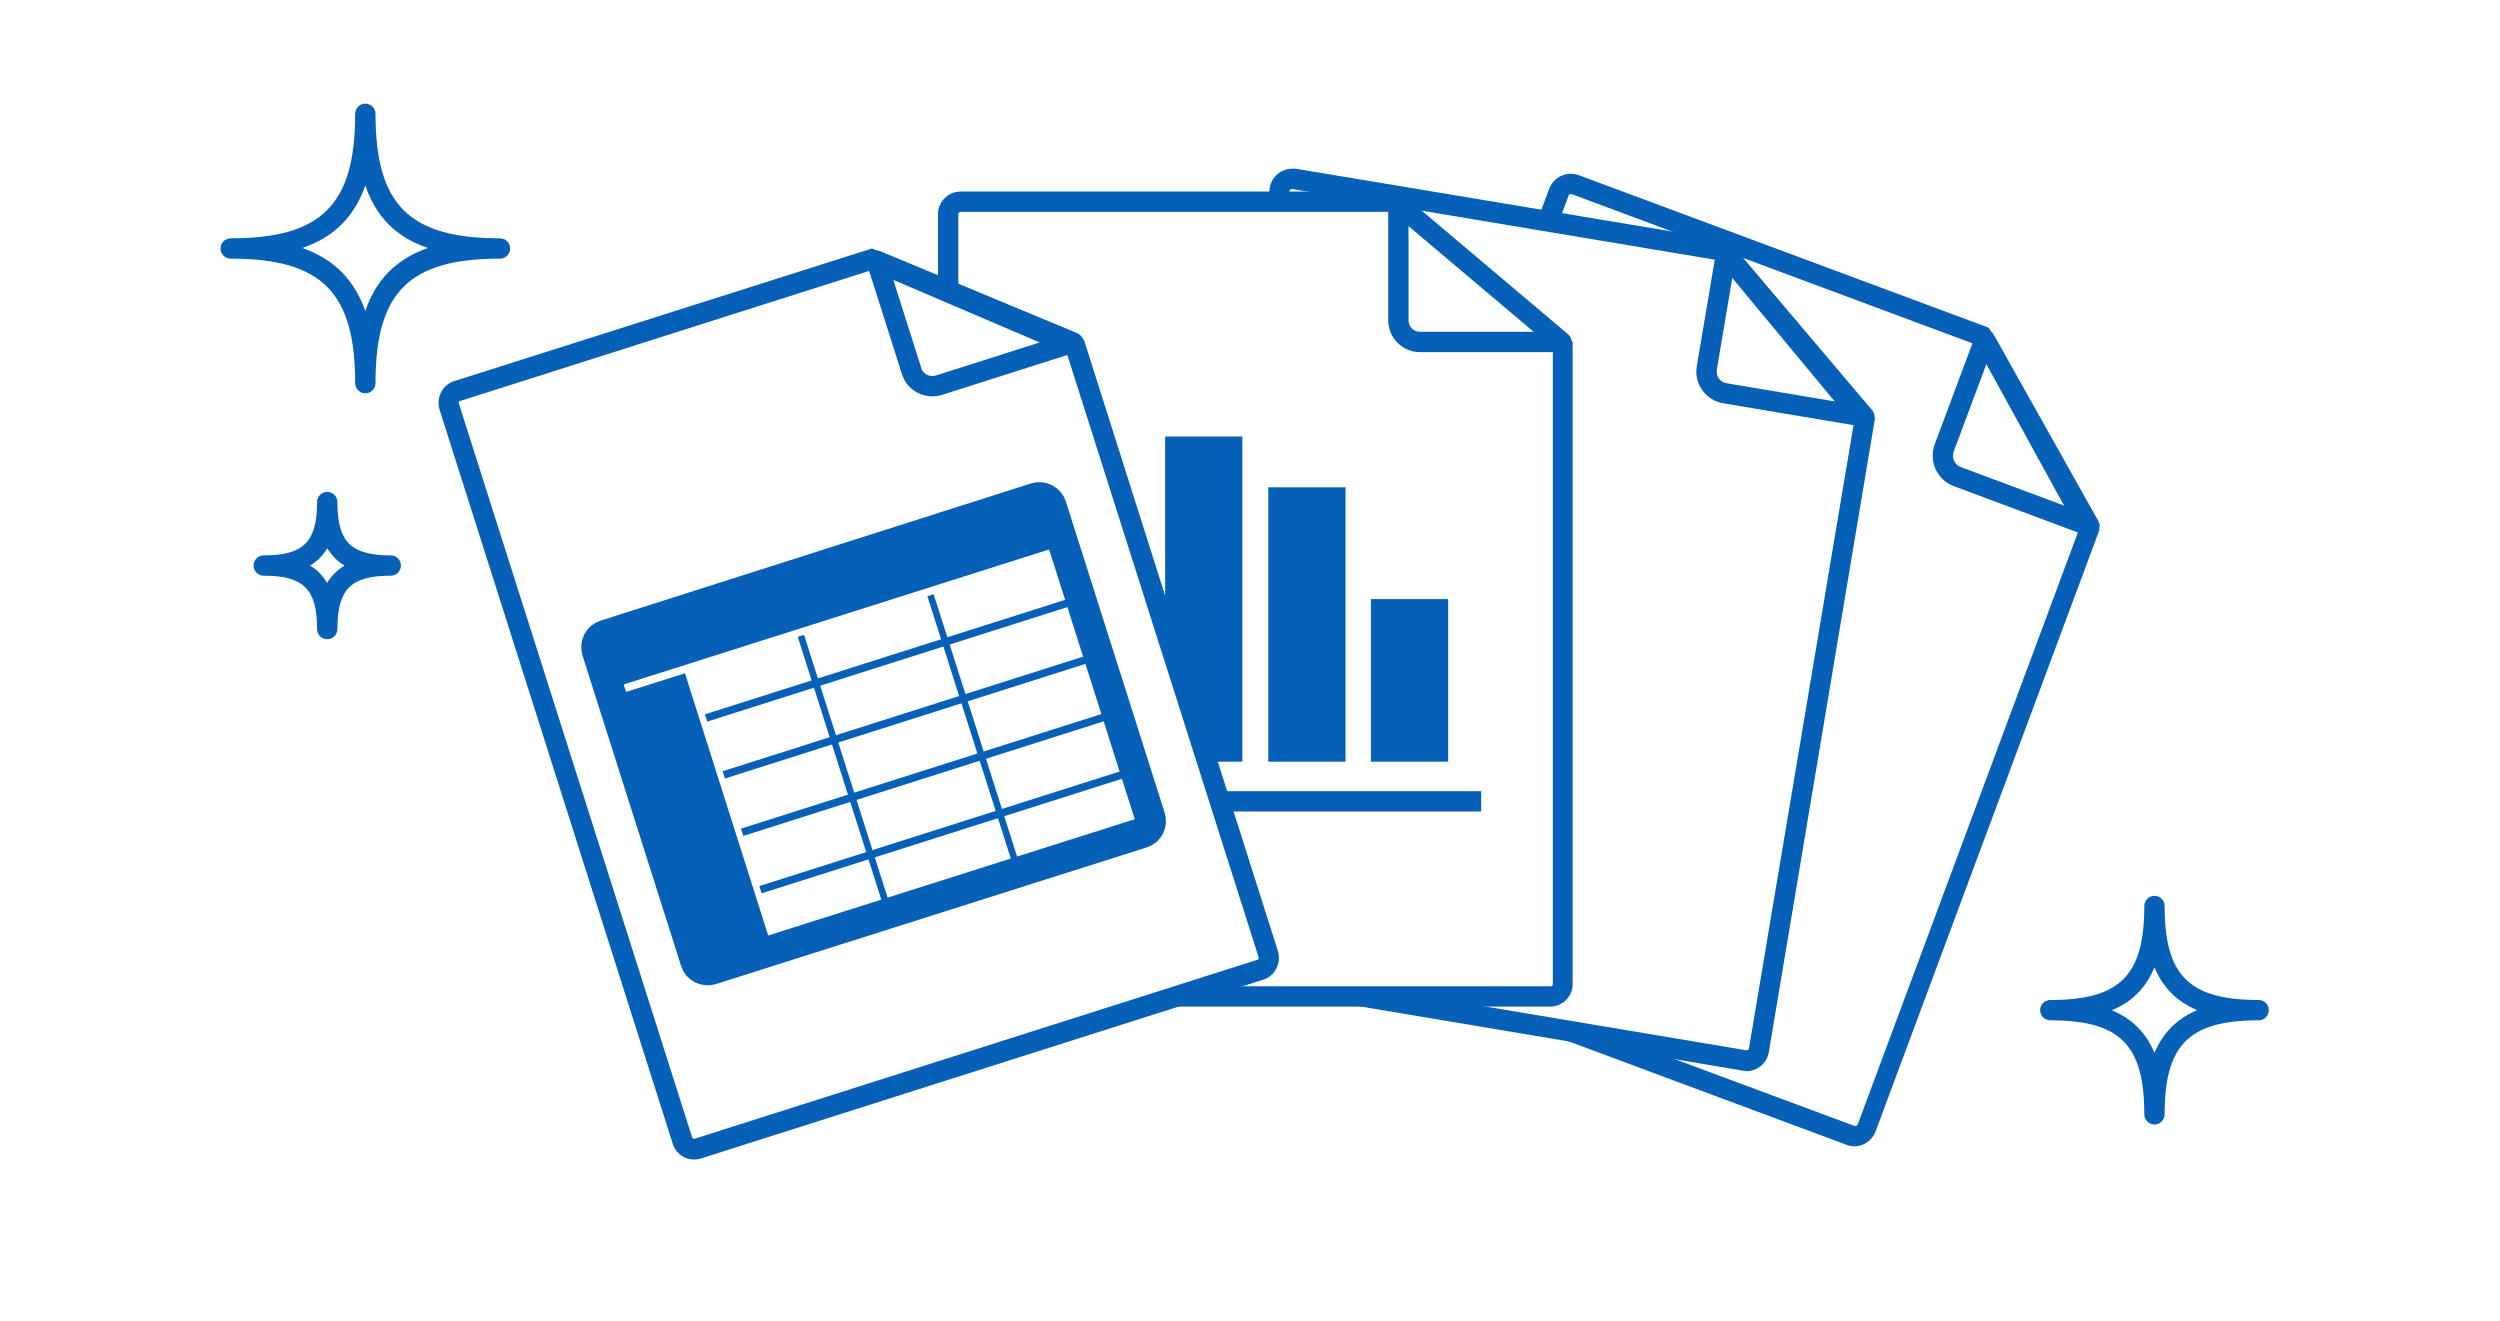
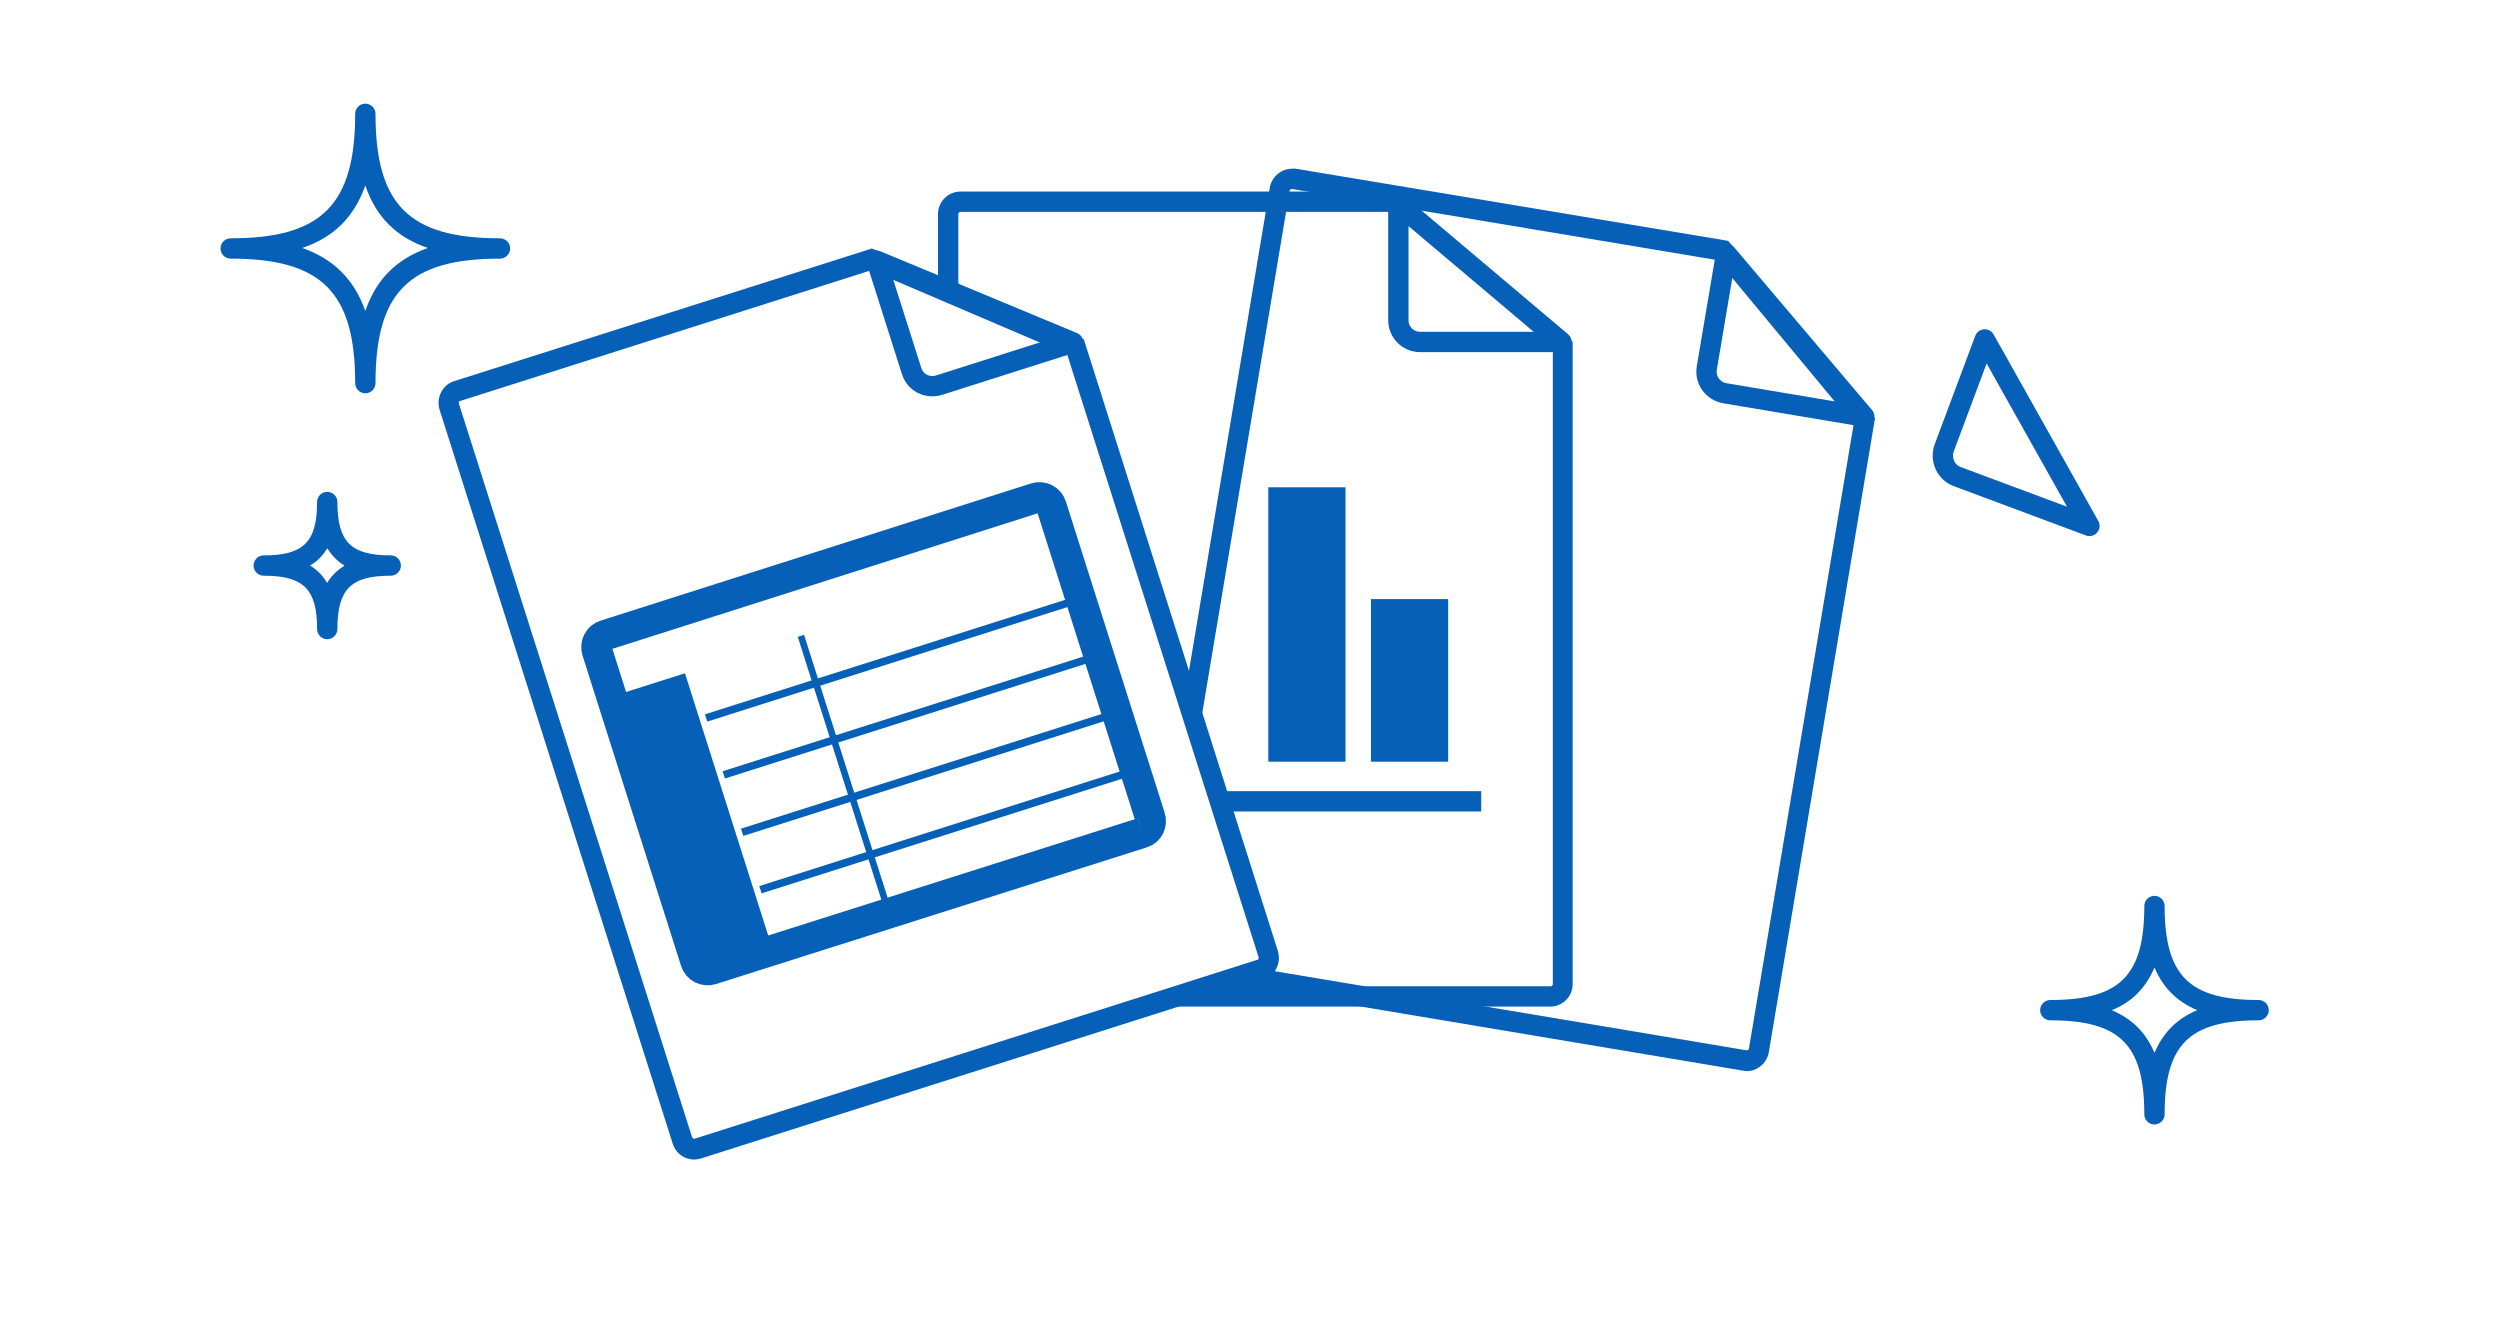
<svg xmlns="http://www.w3.org/2000/svg" version="1.1" id="レイヤー_1" x="0px" y="0px" viewBox="0 0 492 260" style="enable-background:new 0 0 492 260;" xml:space="preserve">
  <style type="text/css">
	.st0{fill:#FFFFFF;}
	.st1{fill:#0760B7;}
	.st2{fill:none;stroke:#0760B7;stroke-width:4;stroke-linejoin:round;stroke-miterlimit:10;}
	.st3{fill:#FFFFFF;stroke:#0760B7;stroke-width:4;stroke-linejoin:round;stroke-miterlimit:10;}
	.st4{fill:none;stroke:#0760B7;stroke-width:6;stroke-linejoin:round;stroke-miterlimit:10;}
</style>
  <rect class="st0" width="492" height="260" />
  <g>
    <g>
      <g>
        <path class="st0" d="M365,223.6c-0.3,0-0.6-0.1-0.8-0.2L255.3,183c-1.3-0.5-1.9-1.9-1.4-3.1l52.9-142.1c0.4-0.9,1.3-1.6,2.3-1.6     c0.3,0,0.6,0.1,0.8,0.2l80.2,29.8l21,38.3L367.3,222C367,223,366,223.6,365,223.6z" />
-         <path class="st1" d="M309.1,38.2c0,0,0.1,0,0.2,0l79.5,29.6l20.2,36.8l-43.4,116.7c-0.1,0.2-0.3,0.3-0.4,0.3c0,0-0.1,0-0.2,0     l-109-40.5c-0.1,0-0.2-0.1-0.2-0.2c0-0.1-0.1-0.2,0-0.3l52.9-142.1C308.7,38.3,308.9,38.2,309.1,38.2 M309.1,34.2     c-1.8,0-3.5,1.1-4.2,2.9l-52.9,142c-0.9,2.3,0.3,4.8,2.6,5.7l108.8,40.5c0.5,0.2,1,0.3,1.5,0.3c1.8,0,3.5-1.1,4.2-2.9l44.1-118.5     l-21.8-39.7l-80.9-30.1C310.1,34.3,309.6,34.2,309.1,34.2L309.1,34.2z" />
      </g>
      <path class="st2" d="M411.2,103.5l-26-9.7c-2.2-0.8-3.4-3.3-2.6-5.6l8-21.4L411.2,103.5z" />
    </g>
    <g>
      <g>
        <path class="st0" d="M343.8,208.7c-0.1,0-0.3,0-0.4,0l-114.5-19.2c-1.3-0.2-2.2-1.5-2-2.8l25-149.5c0.2-1.2,1.2-2,2.4-2     c0.1,0,0.3,0,0.4,0L339,49.3l27.9,33.6l-20.7,123.8C346,207.8,345,208.7,343.8,208.7z" />
        <path class="st1" d="M254.3,37.2L254.3,37.2l83.7,14l26.8,32.3l-20.6,122.8c0,0.2-0.2,0.4-0.4,0.4h-0.1l-114.5-19.2     c-0.1,0-0.2-0.1-0.3-0.2c-0.1-0.1-0.1-0.2-0.1-0.3l25-149.5C253.9,37.3,254.1,37.2,254.3,37.2 M254.3,33.2c-2.1,0-4,1.5-4.4,3.7     l-25,149.5c-0.4,2.4,1.2,4.7,3.6,5.1L343,210.7c0.2,0,0.5,0.1,0.7,0.1c2.1,0,4-1.5,4.4-3.7L369,82.3l-28.9-34.9L255,33.2     C254.8,33.2,254.5,33.2,254.3,33.2L254.3,33.2z" />
      </g>
      <path class="st2" d="M366.9,82l-27.4-4.6c-2.4-0.4-4-2.6-3.6-5l3.8-22.5L366.9,82z" />
    </g>
    <g>
      <g>
        <g>
-           <path class="st0" d="M189,196.1c-1.3,0-2.4-1.1-2.4-2.4V42.1c0-1.3,1.1-2.4,2.4-2.4h85.5l33,28.5v125.5c0,1.3-1.1,2.4-2.4,2.4      L189,196.1L189,196.1z" />
          <path class="st1" d="M273.8,41.7l31.8,27.4v124.6c0,0.2-0.2,0.4-0.4,0.4H189c-0.2,0-0.4-0.2-0.4-0.4V42.1c0-0.2,0.2-0.4,0.4-0.4      L273.8,41.7 M275.3,37.7H189c-2.4,0-4.4,2-4.4,4.4v151.6c0,2.4,2,4.4,4.4,4.4h116.1c2.4,0,4.4-2,4.4-4.4V67.3L275.3,37.7      L275.3,37.7z" />
        </g>
        <path class="st3" d="M307.3,67.3h-27.8c-2.4,0-4.3-1.9-4.3-4.3V40.2L307.3,67.3z" />
      </g>
      <rect x="201.5" y="155.7" class="st1" width="90" height="4" />
      <g>
        <rect x="209" y="127.9" class="st1" width="15.2" height="22" />
        <rect x="269.8" y="117.9" class="st1" width="15.2" height="32" />
        <rect x="249.6" y="95.9" class="st1" width="15.2" height="54" />
-         <rect x="229.3" y="85.9" class="st1" width="15.2" height="64" />
      </g>
    </g>
    <g>
      <g>
        <g>
          <path class="st0" d="M136.7,226.2c-1.1,0-2-0.7-2.3-1.7L88.4,80c-0.4-1.3,0.3-2.6,1.6-3l81.5-25.9l40.1,17.2l38,119.6      c0.4,1.3-0.3,2.6-1.6,3.1l-110.6,35C137.2,226.1,136.9,226.2,136.7,226.2z" />
          <path class="st1" d="M171.4,53.2L210,69.7l37.7,118.7c0,0.1,0,0.2,0,0.3c-0.1,0.1-0.1,0.2-0.3,0.2l-110.7,35.2h-0.1      c-0.2,0-0.3-0.1-0.4-0.3L90.3,79.4c0-0.1,0-0.2,0-0.3c0.1-0.1,0.1-0.2,0.3-0.2L171.4,53.2 M171.6,48.9L89.4,75      c-2.3,0.7-3.6,3.2-2.9,5.6l45.9,144.5c0.6,1.9,2.3,3.1,4.2,3.1c0.4,0,0.9-0.1,1.3-0.2l110.7-35.2c2.3-0.7,3.6-3.2,2.9-5.6      L213.3,66.8L171.6,48.9L171.6,48.9z" />
        </g>
        <path class="st2" d="M211.2,67.4l-26.4,8.4c-2.3,0.7-4.7-0.5-5.4-2.8l-6.9-21.7L211.2,67.4z" />
      </g>
      <g>
-         <path class="st4" d="M224.8,163.9L140,190.8c-1.3,0.4-2.7-0.3-3.1-1.6l-19.4-61.1c-0.4-1.3,0.3-2.7,1.6-3.1l84.7-27     c1.3-0.4,2.7,0.3,3.1,1.6l19.4,61.1C226.8,162.1,226.1,163.5,224.8,163.9z" />
-         <path class="st1" d="M209.4,107.2l-89.5,28.4l-2.9-9c-0.2-0.5,0.1-1.1,0.6-1.2l88.6-28.2L209.4,107.2z" />
+         <path class="st4" d="M224.8,163.9L140,190.8c-1.3,0.4-2.7-0.3-3.1-1.6l-19.4-61.1c-0.4-1.3,0.3-2.7,1.6-3.1l84.7-27     c1.3-0.4,2.7,0.3,3.1,1.6l19.4,61.1C226.8,162.1,226.1,163.5,224.8,163.9" />
        <path class="st1" d="M152.1,187l-11.9,3.8c-1.4,0.4-2.9-0.3-3.4-1.7l-16.5-52l14.5-4.6L152.1,187z" />
        <rect x="165.7" y="123.8" transform="matrix(0.953 -0.303 0.303 0.953 -38.423 57.559)" class="st1" width="1.3" height="57.7" />
-         <rect x="191.2" y="115.8" transform="matrix(0.953 -0.303 0.303 0.953 -34.792 64.911)" class="st1" width="1.3" height="57.7" />
        <rect x="137.1" y="128.7" transform="matrix(0.953 -0.303 0.303 0.953 -30.924 59.472)" class="st1" width="78.3" height="1.5" />
        <rect x="140.6" y="139.9" transform="matrix(0.953 -0.303 0.303 0.953 -34.161 61.055)" class="st1" width="78.3" height="1.5" />
        <rect x="144.2" y="151.2" transform="matrix(0.953 -0.303 0.303 0.953 -37.412 62.678)" class="st1" width="78.3" height="1.5" />
        <rect x="147.8" y="162.5" transform="matrix(0.953 -0.303 0.303 0.953 -40.663 64.302)" class="st1" width="78.3" height="1.5" />
      </g>
    </g>
  </g>
  <g>
    <g>
      <circle class="st0" cx="64.4" cy="111.3" r="12.5" />
    </g>
    <path class="st1" d="M64.4,125.8c-1.1,0-2-0.9-2-2c0-7.8-2.6-10.5-10.5-10.5c-1.1,0-2-0.9-2-2s0.9-2,2-2c7.8,0,10.5-2.6,10.5-10.5   c0-1.1,0.9-2,2-2s2,0.9,2,2c0,7.8,2.6,10.5,10.5,10.5c1.1,0,2,0.9,2,2s-0.9,2-2,2c-7.8,0-10.5,2.6-10.5,10.5   C66.4,124.9,65.5,125.8,64.4,125.8z M61,111.3c1.4,0.8,2.5,2,3.4,3.4c0.8-1.4,2-2.5,3.4-3.4c-1.4-0.8-2.5-2-3.4-3.4   C63.5,109.4,62.4,110.5,61,111.3z" />
  </g>
  <g>
    <g>
      <circle class="st0" cx="424" cy="198.8" r="20.5" />
    </g>
    <path class="st1" d="M424,221.3c-1.1,0-2-0.9-2-2c0-13.7-4.8-18.5-18.5-18.5c-1.1,0-2-0.9-2-2s0.9-2,2-2c13.7,0,18.5-4.8,18.5-18.5   c0-1.1,0.9-2,2-2s2,0.9,2,2c0,13.7,4.8,18.5,18.5,18.5c1.1,0,2,0.9,2,2s-0.9,2-2,2c-13.7,0-18.5,4.8-18.5,18.5   C426,220.4,425.1,221.3,424,221.3z M415.6,198.8c4,1.7,6.7,4.4,8.4,8.4c1.7-4,4.4-6.7,8.4-8.4c-4-1.7-6.7-4.4-8.4-8.4   C422.3,194.4,419.6,197.2,415.6,198.8z" />
  </g>
  <g>
    <g>
      <circle class="st0" cx="71.9" cy="48.8" r="26.5" />
    </g>
    <path class="st1" d="M71.9,77.4c-1.1,0-2-0.9-2-2c0-17.9-6.6-24.5-24.5-24.5c-1.1,0-2-0.9-2-2s0.9-2,2-2c17.9,0,24.5-6.6,24.5-24.5   c0-1.1,0.9-2,2-2s2,0.9,2,2c0,17.9,6.6,24.5,24.5,24.5c1.1,0,2,0.9,2,2s-0.9,2-2,2c-17.9,0-24.5,6.6-24.5,24.5   C73.9,76.5,73,77.4,71.9,77.4z M59.5,48.8C65.7,51,69.7,55,71.9,61.2C74,55,78,51,84.2,48.8C78,46.7,74,42.7,71.9,36.5   C69.7,42.7,65.7,46.7,59.5,48.8z" />
  </g>
</svg>